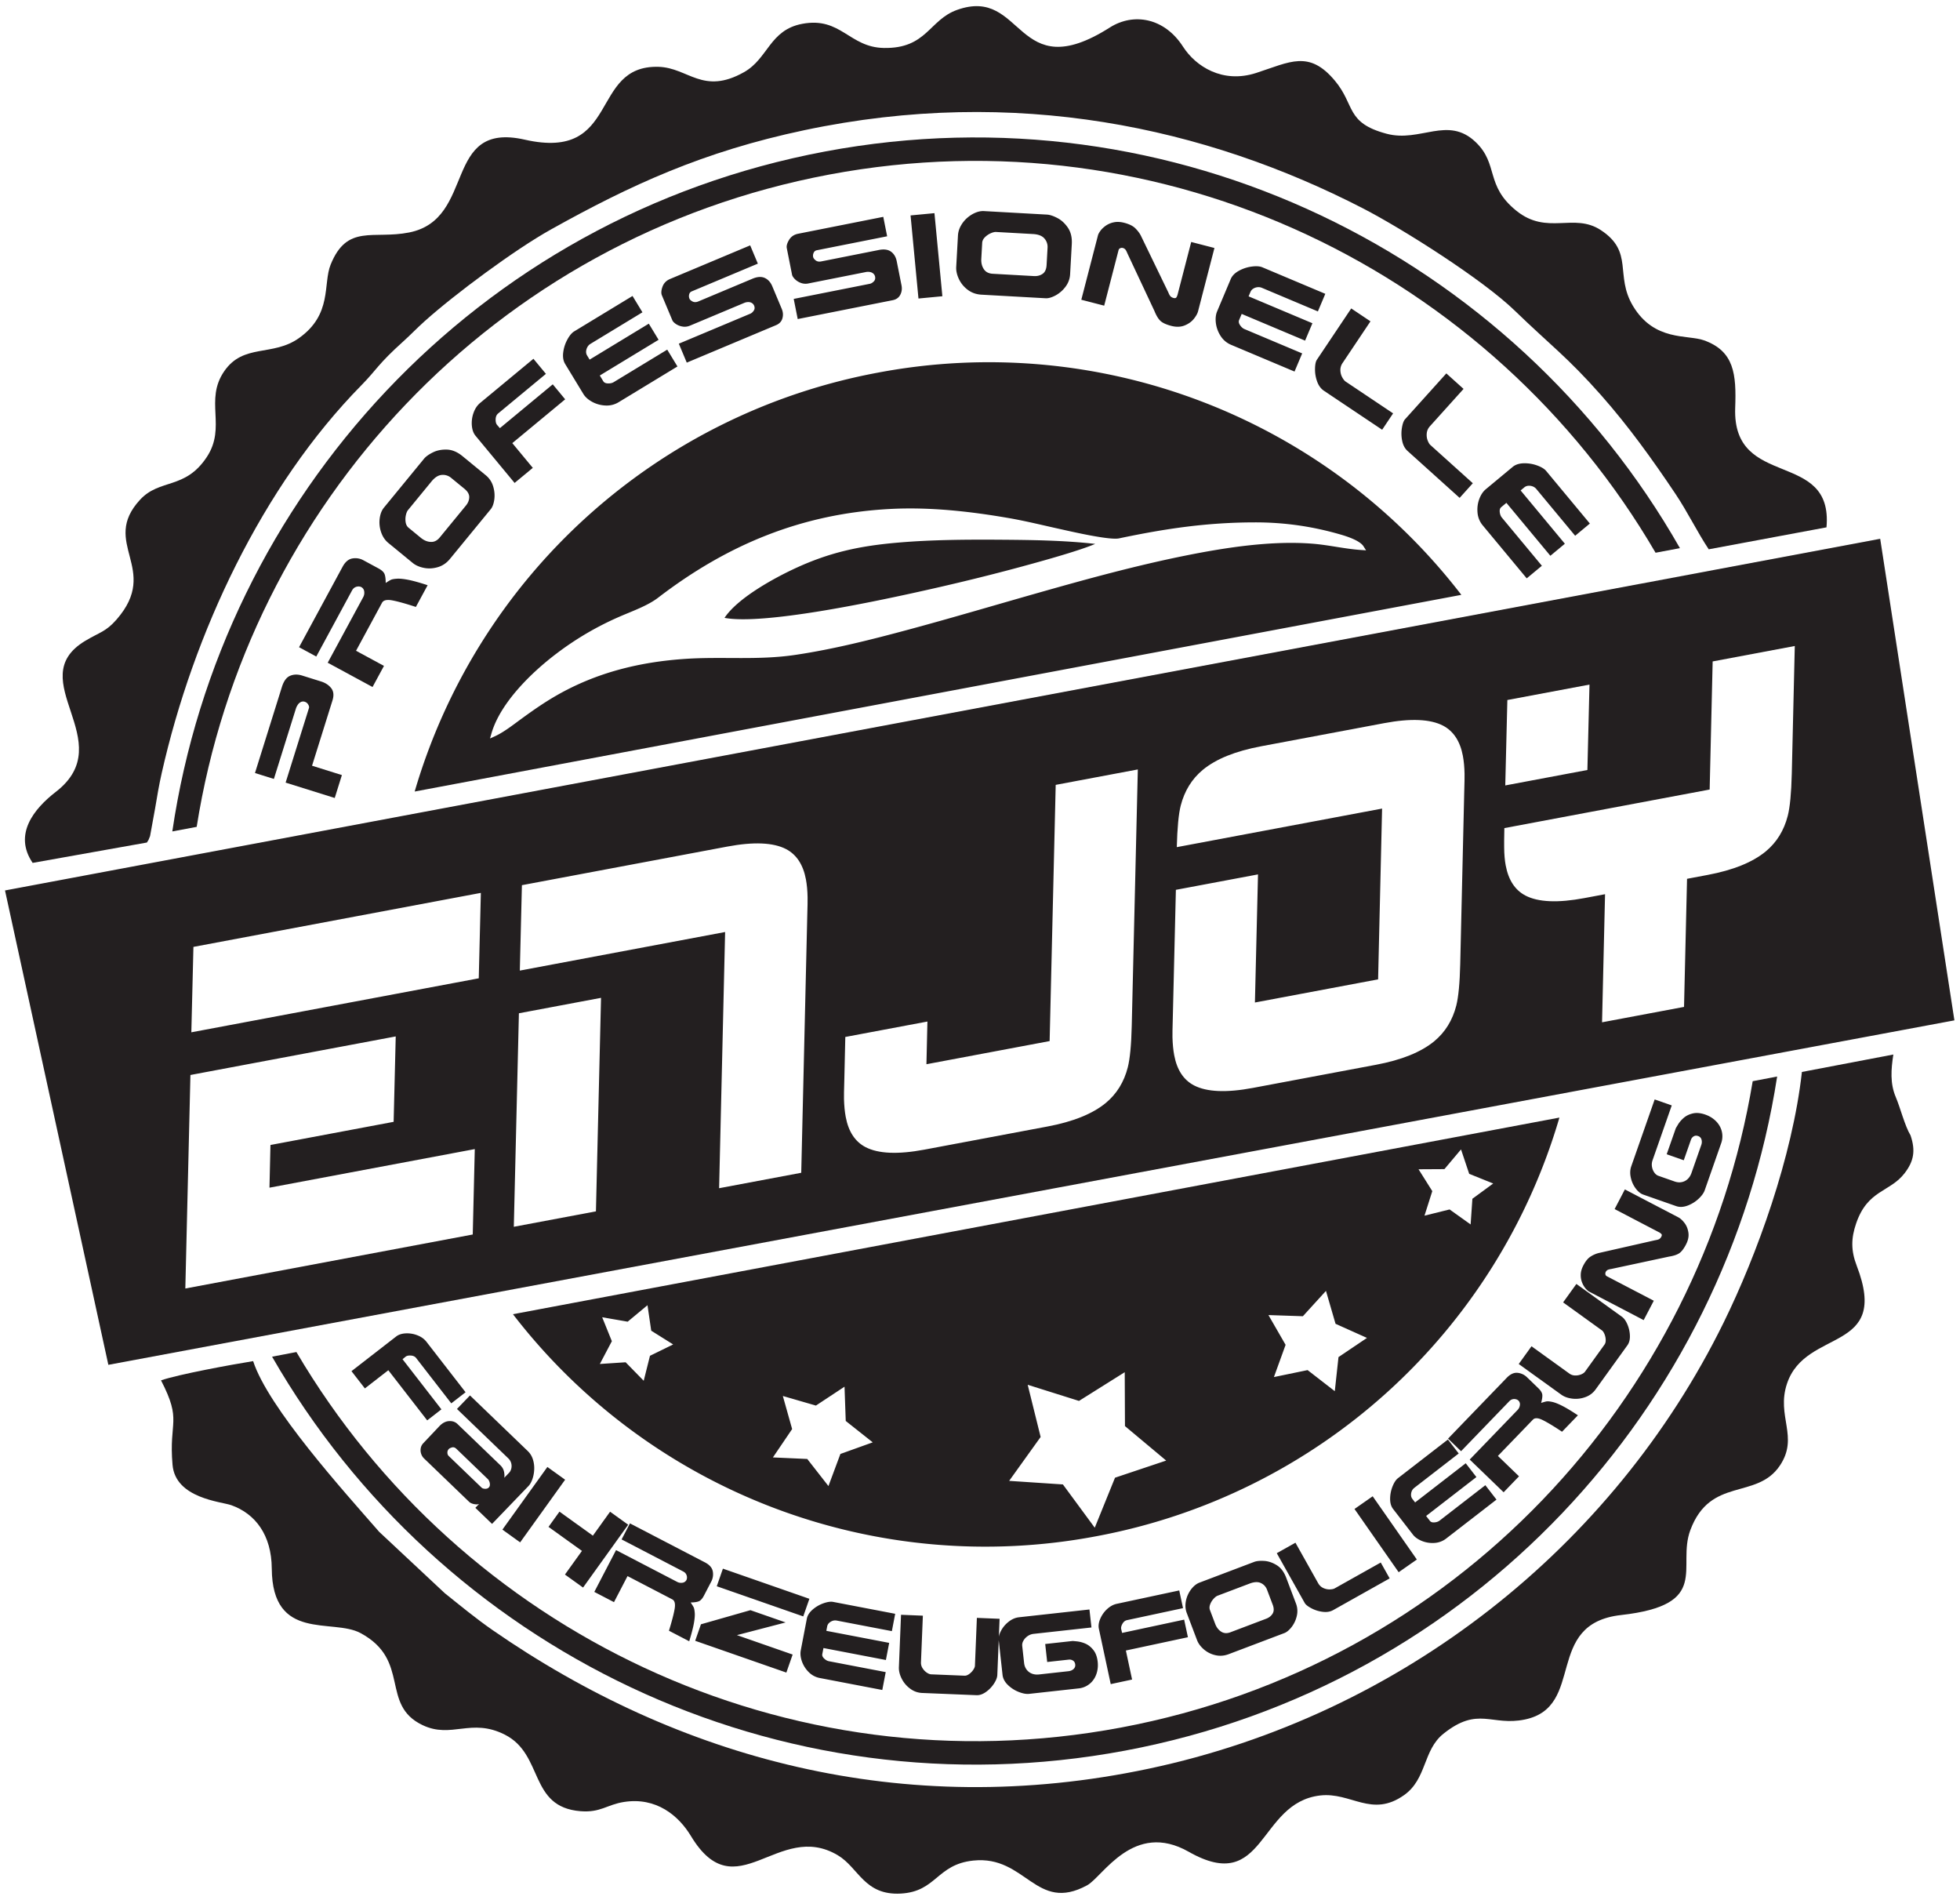
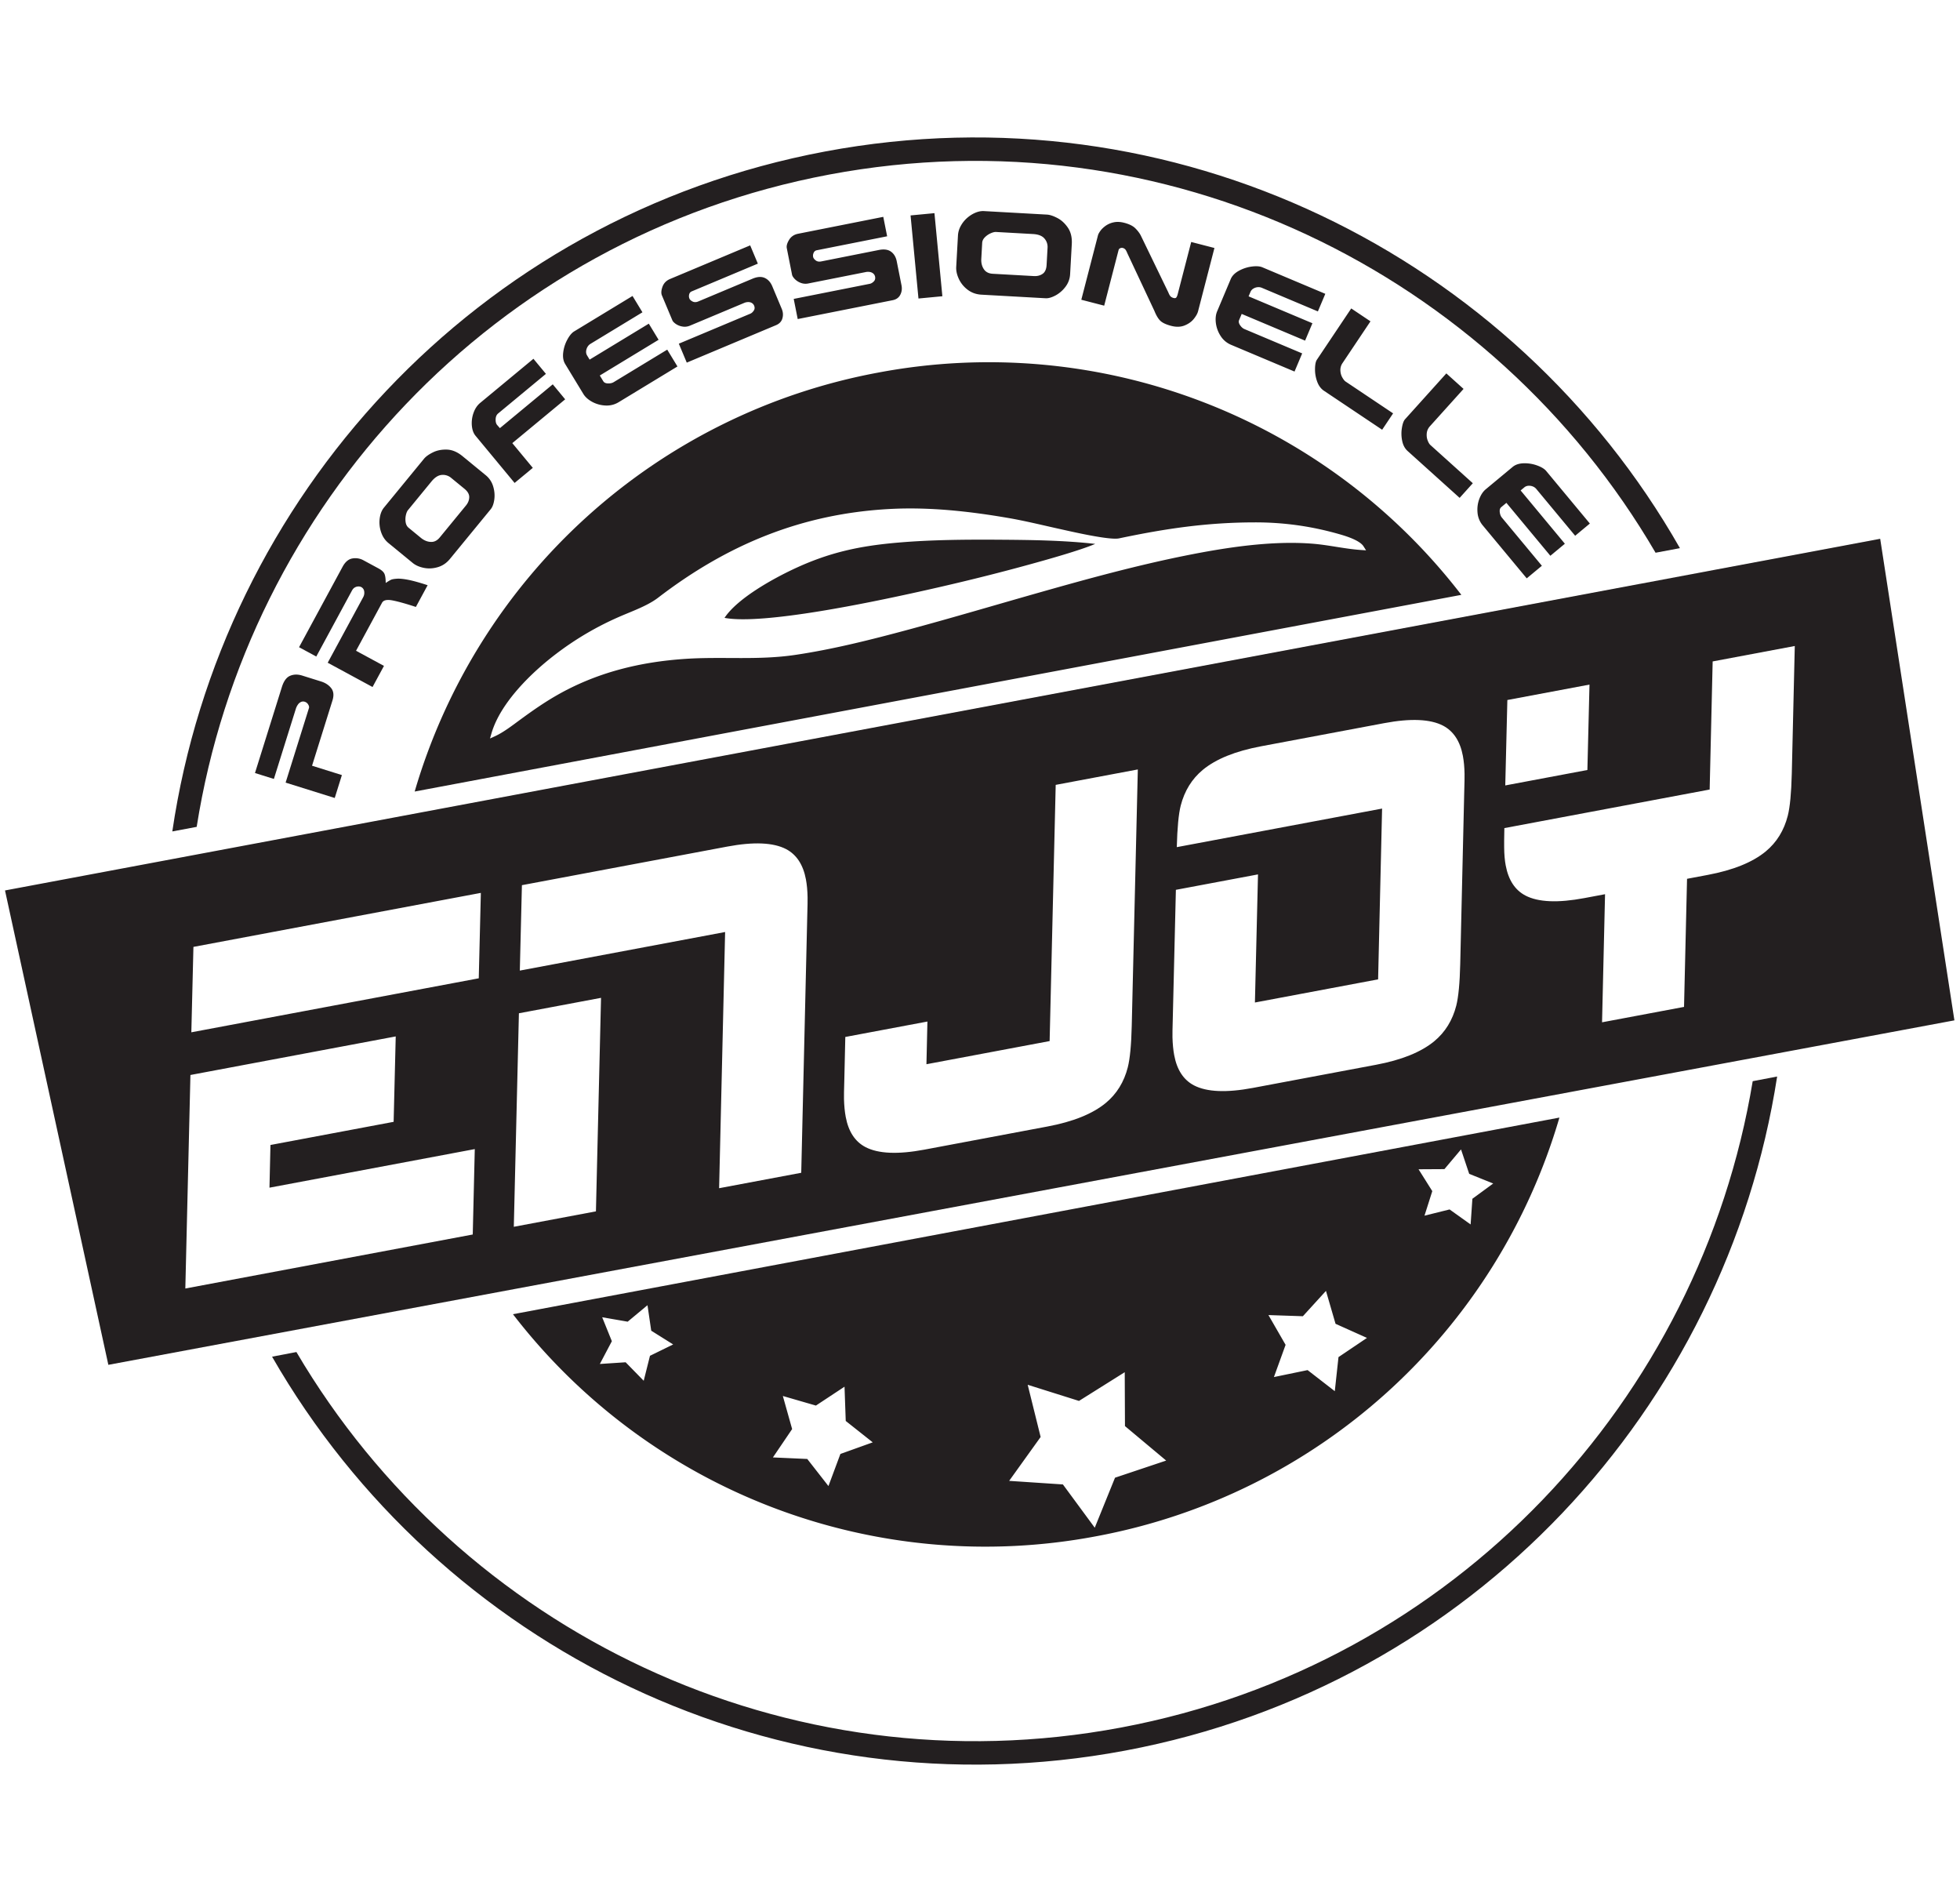
<svg xmlns="http://www.w3.org/2000/svg" data-bbox="0.777 0.953 302.355 292.703" width="304" height="294.667" viewBox="0 0 304 294.667" data-type="color">
  <g>
    <path d="M136.15 57.789a92.473 92.473 0 0 1 90.508 34.456l-162.341 30.5a92.474 92.474 0 0 1 71.833-64.956zm-35.144 148.565 3.403 2.132-3.597 1.76-.972 3.873-2.802-2.868-4 .263 1.862-3.531-1.501-3.713 3.956.686 3.072-2.555zm30.169 13.997 4.187 3.317-5.015 1.8-1.854 4.98-3.285-4.203-5.329-.238 2.982-4.398-1.441-5.13 5.13 1.487 4.437-2.929zm96.7-38.32 3.725 1.497-3.23 2.368-.274 3.983-3.263-2.328-3.892.966 1.21-3.806-2.133-3.389 4.015-.023 2.573-3.057zm-20.73 23.255 4.874 2.187-4.418 2.978-.573 5.282-4.217-3.268-5.224 1.079 1.81-4.996-2.66-4.617 5.34.18 3.582-3.93zm-39.793 11.958 7.096-4.453.036 8.356 6.391 5.347-7.934 2.656-3.143 7.755-4.94-6.71-8.337-.555 4.883-6.806-2.008-8.095zM76.227 113.732c1.372-4.752 6.246-9.487 10.135-12.417a47.252 47.252 0 0 1 9.7-5.675c1.906-.836 4.355-1.683 6-2.944 10.755-8.252 22.285-13.029 35.913-13.764 6.17-.333 12.39.354 18.464 1.402 2.621.453 5.274 1.112 7.876 1.685 1.686.372 7.737 1.787 9.25 1.468 7.241-1.524 13.633-2.47 21.054-2.481 4.59-.008 8.957.617 13.357 1.901.928.27 2.936.913 3.504 1.805l.4.63-.744-.05c-2.527-.165-5.008-.776-7.545-.978-6.323-.504-13.353.57-19.548 1.808-7.763 1.552-15.466 3.666-23.08 5.829-6.686 1.898-13.352 3.88-20.064 5.688-5.752 1.549-11.694 3.054-17.59 3.923-5.76.85-11.21.232-16.935.606-7.118.465-13.836 2.113-20.05 5.674-1.968 1.128-3.782 2.399-5.609 3.738-1.205.882-2.611 1.985-3.97 2.6l-.745.338zm93.64-29.388c-4.82-.554-10.06-.618-14.852-.65-5.128-.035-10.47.004-15.582.436-6.084.512-10.825 1.52-16.365 4.127-3.15 1.482-8.67 4.504-10.692 7.556 6 1.144 23.265-2.546 28.946-3.786 6.561-1.43 13.131-3.027 19.598-4.839 1.29-.361 6.614-1.838 8.948-2.844zm72.003 88.962a92.477 92.477 0 0 1-71.824 64.92 92.477 92.477 0 0 1-90.485-34.428l162.309-30.492" fill="#231f20" fill-rule="evenodd" data-color="1" />
-     <path d="M127.962 23.494C182.114 13.32 234.687 39.569 260.56 85.003l-3.778.71c-25.344-43.453-75.992-68.446-128.15-58.647-52.156 9.798-90.28 51.468-98.126 101.156l-3.78.71C34.349 77.206 73.81 33.667 127.963 23.494zm147.676 143.445c-7.949 51.325-47.258 94.413-101.092 104.526-53.98 10.141-106.39-15.912-132.348-61.082l3.776-.72c25.424 43.196 75.912 67.997 127.902 58.23 51.833-9.738 89.801-50.951 97.972-100.23l3.79-.724" fill="#231f20" fill-rule="evenodd" data-color="1" />
-     <path d="M294.053 170.163c-.924-2.146-.744-4.335-.394-6.636l-14.18 2.704c-1.467 13.196-7.003 28.42-12.152 38.887-17.15 34.865-49.998 60.845-89.11 69.147-38.266 8.123-73.153-1.639-101.795-21.468-2.619-1.813-5.16-3.918-7.44-5.74l-10.17-9.512c-5.566-6.371-17.211-19.273-19.55-26.472-3.358.54-11.595 2.05-14.288 2.982 3.315 6.415 1.182 6.217 1.788 13.108.458 5.203 7.546 5.692 9.115 6.25 3.716 1.322 6.24 4.608 6.276 9.825.076 11.4 9.415 7.67 13.754 10 7.872 4.224 3.004 11.103 9.613 14.27 4.535 2.173 7.532-1.172 12.785 1.49 6.094 3.09 3.654 11.23 11.748 11.869 3.096.244 4.083-1.018 6.72-1.432 5.007-.788 8.473 2.103 10.393 5.283 7.011 11.618 13.522-2.539 22.784 2.984 3.237 1.93 4.095 6.245 9.761 5.938 5.557-.302 5.545-4.523 11.252-5.118 8.18-.853 9.69 8.166 17.653 3.834 2.437-1.325 7.186-10.069 15.763-5.195 11.93 6.78 10.667-7.607 20.372-8.732 4.8-.557 7.996 3.507 13.029-.059 3.55-2.515 2.908-6.965 6.101-9.516 5.416-4.328 7.453-1.128 12.633-2.208 9.508-1.983 2.87-14.847 14.913-16.198 14.094-1.581 8.594-7.402 10.75-13.174 3.11-8.33 10.276-4.639 13.881-9.996 3.014-4.478-.596-7.647 1.116-12.733 2.92-8.676 16.045-4.658 10.812-18.251-.919-2.385-.879-4.273-.1-6.557 1.8-5.287 5.252-4.817 7.555-7.845 1.358-1.788 1.716-3.407.886-5.835-.88-1.443-1.606-4.344-2.274-5.894" fill="#231f20" fill-rule="evenodd" data-color="1" />
-     <path d="m5.064 133.81 17.722-3.158c.316-.534.214-.262.49-1.002l.768-4.215c.313-1.893.629-3.737 1.034-5.533 4.887-21.685 15.619-44.562 30.984-60.17 2.38-2.416 2.488-3.191 6.481-6.783 1.195-1.075 2.041-1.99 3.313-3.132 4.727-4.238 13.994-11.108 19.58-14.224 12.319-6.874 23.568-12.08 39.336-15.408 32.723-6.908 62.251-.435 86.612 12.12 6.23 3.21 18.605 11.068 23.537 15.848 5.509 5.34 8.145 7.175 13.418 13.137 4.245 4.801 7.97 9.98 11.53 15.298 1.906 2.847 3.315 5.81 5.158 8.594l18.265-3.406c1.08-12.178-14.623-5.766-14.16-18.527.19-5.23-.14-8.795-4.848-10.476-2.556-.915-7.69.212-11.009-5.332-2.856-4.77.192-8.372-4.996-11.765-4.186-2.74-8.294.859-13.076-2.984-4.897-3.936-2.714-7.209-6.329-10.662-4.316-4.124-8.566.097-13.785-1.284-6.414-1.699-4.856-4.432-8.06-8.25-4.003-4.77-6.946-2.885-12.195-1.183-5.212 1.688-9.379-1.016-11.348-4.08-2.89-4.499-7.685-5.297-11.348-2.97-14.705 9.34-13.235-6.463-23.699-2.727-4.35 1.553-4.69 6.018-11.344 5.902-5.397-.092-6.658-4.872-12.666-3.744-5.073.952-5.276 5.38-9.026 7.493-6.398 3.604-8.642-.697-13.271-.825-10.767-.295-5.823 14.681-20.737 11.296-12.833-2.915-7.465 12.31-17.934 14.391-5.569 1.107-9.617-1.378-12.183 4.998-1.202 2.988.301 7.683-4.904 11.38-4.097 2.907-8.61.807-11.591 5.13-3.126 4.534.387 8.629-2.71 13.317-3.366 5.092-7.289 3.308-10.343 6.612-6.255 6.764 3.221 10.697-3.64 18.571-1.67 1.919-2.617 1.967-4.882 3.327-9.934 5.97 5.557 15.603-4.553 23.413-3.391 2.618-6.6 6.59-3.591 11.013" fill="#231f20" fill-rule="evenodd" data-color="1" />
+     <path d="M127.962 23.494C182.114 13.32 234.687 39.569 260.56 85.003l-3.778.71c-25.344-43.453-75.992-68.446-128.15-58.647-52.156 9.798-90.28 51.468-98.126 101.156l-3.78.71C34.349 77.206 73.81 33.667 127.963 23.494zm147.676 143.445c-7.949 51.325-47.258 94.413-101.092 104.526-53.98 10.141-106.39-15.912-132.348-61.082l3.776-.72c25.424 43.196 75.912 67.997 127.902 58.23 51.833-9.738 89.801-50.951 97.972-100.23" fill="#231f20" fill-rule="evenodd" data-color="1" />
    <path d="m.777 138.084 253.589-47.548.001.004 11.648-2.188 25.607-4.801 11.51 74.678-286.327 53.418Zm73.48 13.624-44.58 8.374.324-13.245 44.58-8.375zm-.933 39.728-44.579 8.375.79-33.11 31.843-5.981-.325 13.245-19.105 3.59-.152 6.62 31.843-5.983zm50.949-9.571-12.737 2.393.931-39.729-31.842 5.982.325-13.245 31.843-5.983c4.107-.772 7.154-.64 9.14.393 1.61.851 2.637 2.406 3.064 4.676.156.828.242 1.756.26 2.786.014.426-.006 1.429-.052 2.998zm-31.843 5.982-12.737 2.393.791-33.11 12.737-2.393zm83.106-28.797c-.067 2.98-.279 5.129-.612 6.455-.582 2.285-1.72 4.124-3.412 5.53-2.055 1.693-5.068 2.907-9.028 3.651l-19.105 3.59c-4.11.771-7.154.64-9.14-.393-1.622-.85-2.639-2.405-3.065-4.676-.156-.828-.242-1.756-.27-2.784-.015-.425.006-1.43.052-2.998l.152-6.621 12.736-2.392-.152 6.62 19.107-3.59.942-39.73 12.737-2.393zm50.948-9.571c-.067 2.978-.279 5.128-.611 6.454-.583 2.285-1.721 4.125-3.412 5.53-2.056 1.694-5.07 2.908-9.029 3.652l-19.105 3.589c-4.108.772-7.154.64-9.14-.393-1.62-.849-2.638-2.404-3.065-4.675-.156-.828-.243-1.757-.27-2.784-.014-.426.006-1.43.051-2.999l.478-19.866 12.737-2.392-.478 19.866 19.107-3.59.617-26.484-31.842 5.981c.077-2.98.276-5.138.612-6.454.592-2.287 1.73-4.127 3.421-5.532 2.056-1.695 5.059-2.905 9.028-3.652l19.106-3.59c4.108-.771 7.155-.64 9.14.393 1.61.852 2.639 2.405 3.065 4.677.155.827.242 1.756.26 2.785.014.426-.008 1.43-.053 2.999zm19.723-30.074-12.737 2.393.324-13.246 12.739-2.392zm31.7.636c-.074 2.937-.274 5.084-.62 6.457-.582 2.285-1.72 4.124-3.413 5.53-2.054 1.694-5.069 2.907-9.027 3.651l-3.184.599-.467 19.864-12.716 2.388.466-19.864-3.204.602c-4.11.772-7.155.642-9.141-.392-1.622-.85-2.638-2.405-3.064-4.676-.144-.764-.23-1.693-.239-2.79-.012-.415-.001-1.406.03-2.994l31.843-5.982.466-19.865 12.737-2.392-.466 19.864" fill="#231f20" fill-rule="evenodd" data-color="1" />
-     <path d="m69.995 217.62-5.453-7.032c-.177-.227-.446-.355-.809-.38-.362-.026-.638.033-.827.18l-.472.387 6.031 7.776-2.205 1.71-6.03-7.776-3.638 2.82-2.077-2.677 6.938-5.38c.369-.287.859-.447 1.469-.48a4.355 4.355 0 0 1 1.81.297c.6.232 1.067.566 1.41 1.008l6.07 7.827zm6.323 18.693-2.59-2.492.58-.602c-.21.083-.48.088-.806.02-.326-.073-.573-.187-.737-.345l-7.013-6.748a1.714 1.714 0 0 1-.427-.696 1.734 1.734 0 0 1-.07-.86c.049-.294.178-.552.386-.776.405-.43.92-.972 1.538-1.627l.98-1.04c.47-.487.967-.745 1.493-.773.527-.03.965.12 1.31.453l6.634 6.384c.307.295.498.63.577 1.006.077.376.089.692.04.945l.755-.785c.158-.165.27-.378.335-.644a1.668 1.668 0 0 0-.012-.823 1.626 1.626 0 0 0-.471-.777l-7.942-7.643 2.018-2.096 8.955 8.617c.376.362.645.798.804 1.308a4.466 4.466 0 0 1 .2 1.578 5.197 5.197 0 0 1-.285 1.492c-.165.455-.364.806-.603 1.055zm-.497-5.653a.607.607 0 0 0 .163-.412 1.238 1.238 0 0 0-.088-.505 1.039 1.039 0 0 0-.209-.355l-4.893-4.71c-.224-.214-.456-.29-.69-.224-.233.07-.393.145-.472.227a.775.775 0 0 0-.239.594c.008.218.072.381.19.495l5.115 4.922c.113.109.293.168.538.178.248.009.442-.061.585-.21zm14.613 15.526-2.809-2.016 2.636-3.67-5.185-3.724 1.697-2.363 5.185 3.724 2.665-3.712 2.808 2.016zm-9.759-7.008-2.752-1.976 6.977-9.717 2.752 1.977zm26.222 15.337-3.142-1.634c.445-1.437.738-2.558.878-3.36.142-.803.023-1.303-.36-1.502l-6.941-3.61-2.101 4.04-3.052-1.588 3.372-6.483 9.477 4.928a1.3 1.3 0 0 0 .825.133.809.809 0 0 0 .624-.44.874.874 0 0 0 .076-.398 1.048 1.048 0 0 0-.142-.501c-.09-.166-.246-.305-.464-.418l-9.535-4.96 1.295-2.489 11.633 6.05c.701.364 1.105.825 1.212 1.378a2.424 2.424 0 0 1-.246 1.618l-1.118 2.149c-.231.445-.48.73-.743.86-.267.13-.705.2-1.323.213.225.33.379.576.462.738.08.16.138.445.171.852.036.407-.011.961-.137 1.66-.128.703-.368 1.623-.72 2.764zm17.688-3.854-13.413-4.676.952-2.731 13.413 4.676zm-2.62 8.71-14.14-4.929.892-2.558 7.675-2.191 5.46 1.903-7.552 1.968 8.64 3.012zm14.88 2.698-9.682-1.855a3.26 3.26 0 0 1-1.739-.928 4.405 4.405 0 0 1-1.051-1.665c-.213-.62-.27-1.18-.175-1.684l.944-4.922c.098-.51.397-.978.895-1.41a5.209 5.209 0 0 1 1.677-.978c.617-.218 1.121-.29 1.516-.215l9.615 1.843-.515 2.689-8.559-1.64a1.247 1.247 0 0 0-.636.044 1.477 1.477 0 0 0-.549.333.993.993 0 0 0-.289.526l-.132.689 9.749 1.868-.51 2.656-9.683-1.857-.182.945c-.043.23.052.46.29.685.238.23.482.366.734.414l8.814 1.689zm17.84-2.331c-.017.405-.194.86-.532 1.366a4.743 4.743 0 0 1-1.242 1.28c-.493.347-.973.51-1.441.492l-8.442-.345a3.29 3.29 0 0 1-1.865-.67 4.315 4.315 0 0 1-1.312-1.555c-.31-.618-.454-1.209-.43-1.777l.33-8.122 3.387.139-.295 7.233c-.013.33.07.636.25.918.182.284.4.51.653.68.25.167.477.256.676.265l5.19.211c.216.01.448-.075.698-.25a2.51 2.51 0 0 0 .634-.643c.174-.253.263-.472.27-.654l.302-7.419 3.523.144zm15.567-2.048a4.368 4.368 0 0 1-.08 1.492c-.11.475-.294.9-.554 1.272a3.19 3.19 0 0 1-.984.924 3.145 3.145 0 0 1-1.316.444l-7.694.849c-.448.05-.99-.051-1.623-.3a5.06 5.06 0 0 1-1.68-1.083c-.486-.474-.762-.995-.825-1.565l-.592-5.364c-.048-.439.07-.925.352-1.465a4.356 4.356 0 0 1 1.185-1.407c.507-.401 1.046-.633 1.616-.695l10.92-1.206.31 2.79-8.968.99a1.989 1.989 0 0 0-.93.349c-.281.197-.5.434-.653.709a1.32 1.32 0 0 0-.188.81l.29 2.631c.045.411.175.759.394 1.047.215.286.49.494.824.624.335.126.701.169 1.097.125l4.57-.505c.316-.034.576-.146.782-.332a.795.795 0 0 0 .264-.706c-.032-.284-.15-.486-.354-.61a.971.971 0 0 0-.628-.149l-3.366.371-.308-2.79 4.254-.468c.04 0 .264.022.671.06a4.4 4.4 0 0 1 1.3.347c.454.194.868.519 1.234.975.37.456.594 1.068.68 1.836zm13.238-8.312-8.701 1.864c-.283.06-.515.246-.695.562-.18.316-.246.59-.196.824l.144.593 9.623-2.06.584 2.728-9.623 2.06.964 4.502-3.313.709-1.839-8.585c-.097-.457-.029-.968.207-1.531a4.344 4.344 0 0 1 1.05-1.503c.47-.439.974-.716 1.52-.833l9.687-2.075zm17.52-.712a3.24 3.24 0 0 1 .128 1.907 4.38 4.38 0 0 1-.795 1.72c-.384.492-.764.81-1.145.955l-8.61 3.261c-.709.27-1.406.323-2.093.159a4.09 4.09 0 0 1-1.785-.904c-.505-.44-.853-.915-1.044-1.42l-1.593-4.203a3.21 3.21 0 0 1-.196-1.43 4.206 4.206 0 0 1 .37-1.414c.204-.448.467-.836.784-1.173.316-.333.654-.568 1.006-.702l8.48-3.212c.38-.144.895-.196 1.547-.156.652.037 1.303.257 1.947.653.645.4 1.136 1.043 1.472 1.928zm-3.615.168-.872-2.302a1.825 1.825 0 0 0-.96-1.046c-.457-.214-1.037-.186-1.748.083l-4.964 1.88c-.192.073-.401.235-.632.49a2.675 2.675 0 0 0-.522.857c-.12.32-.13.616-.028.886l.83 2.192c.21.522.52.91.93 1.164.409.257.884.281 1.425.076l5.528-2.093c.446-.17.784-.435 1.004-.796.22-.36.224-.823.01-1.391zm18.145-4.069-8.75 4.911c-.471.265-1.022.355-1.652.27a5.028 5.028 0 0 1-1.75-.554c-.536-.285-.881-.56-1.026-.821l-4.331-7.716 2.895-1.625 3.52 6.273c.196.349.465.6.804.756.338.153.676.225 1.009.212.336-.012.588-.065.76-.162l7.138-4.006zm4.216-2.926-2.82 1.969-6.85-9.807 2.82-1.97zm12.353-9.291-7.797 6.031a3.262 3.262 0 0 1-1.848.69 4.405 4.405 0 0 1-1.944-.314c-.604-.25-1.063-.577-1.377-.983l-3.066-3.964c-.318-.41-.472-.945-.466-1.605a5.23 5.23 0 0 1 .377-1.904c.244-.607.524-1.033.843-1.278l7.742-5.99 1.676 2.165-6.893 5.332c-.17.133-.3.302-.388.506a1.496 1.496 0 0 0-.113.632.995.995 0 0 0 .202.565l.43.555 7.851-6.074 1.655 2.139-7.8 6.033.588.76c.143.185.379.267.707.237.328-.027.592-.12.794-.277l7.099-5.49zm12.628-13.073-2.462 2.548c-1.25-.834-2.241-1.434-2.97-1.796-.731-.365-1.244-.392-1.543-.082l-5.433 5.63 3.274 3.16-2.387 2.476-5.259-5.075 7.418-7.686a1.29 1.29 0 0 0 .362-.752.807.807 0 0 0-.244-.724.869.869 0 0 0-.36-.186 1.051 1.051 0 0 0-.522-.007c-.184.04-.362.15-.532.326l-7.465 7.734-2.018-1.95 9.105-9.435c.55-.567 1.105-.823 1.668-.77a2.425 2.425 0 0 1 1.48.697l1.742 1.682c.362.348.564.668.615.957.047.292-.01.732-.173 1.329.38-.122.661-.2.84-.233.176-.032.465-.006.864.077.401.082.918.285 1.554.604.638.322 1.45.814 2.446 1.476zm6.834-15.276c.328.237.612.634.848 1.194a4.786 4.786 0 0 1 .383 1.742c.018.604-.111 1.095-.384 1.475l-4.939 6.854a3.286 3.286 0 0 1-1.586 1.188 4.316 4.316 0 0 1-2.02.238c-.687-.083-1.26-.288-1.72-.62l-6.596-4.751 1.981-2.75 5.873 4.232c.268.194.57.292.904.297a2.3 2.3 0 0 0 .927-.17c.279-.116.479-.256.595-.419l3.035-4.214c.127-.176.184-.416.176-.721a2.525 2.525 0 0 0-.186-.883c-.116-.284-.25-.479-.398-.586l-6.023-4.34 2.06-2.86zm8.753-15.42c.305.16.617.444.935.852.318.407.524.907.614 1.497.091.592-.034 1.214-.378 1.872-.352.675-.707 1.127-1.062 1.357-.356.23-.878.4-1.571.508l-8.916 1.91c-.304.05-.51.107-.622.172a.717.717 0 0 0-.28.31.56.56 0 0 0-.045.344.403.403 0 0 0 .223.306l7.284 3.801-1.57 3.004-8.451-4.412c-.15-.079-.327-.232-.53-.46a3.271 3.271 0 0 1-.544-.892 3.076 3.076 0 0 1-.234-1.248c.002-.466.138-.961.408-1.477.342-.658.72-1.117 1.134-1.373a4.266 4.266 0 0 1 1.185-.527l8.826-2.002c.309-.048.522-.11.642-.193a.921.921 0 0 0 .303-.353c.092-.177.097-.316.012-.412a1.388 1.388 0 0 0-.415-.296l-6.84-3.572 1.59-3.05zm4.179-15.934c.496.173.932.411 1.312.716.378.305.684.653.906 1.05a3.202 3.202 0 0 1 .24 2.664l-2.558 7.306c-.148.425-.474.871-.97 1.335a5.083 5.083 0 0 1-1.705 1.047c-.637.233-1.225.257-1.766.067l-5.094-1.783c-.417-.147-.805-.464-1.169-.95a4.333 4.333 0 0 1-.757-1.678c-.143-.63-.119-1.216.07-1.758l3.632-10.369 2.648.928-2.981 8.514a1.992 1.992 0 0 0-.087.989c.058.34.176.638.358.895.178.26.396.432.649.52l2.499.876c.39.136.76.169 1.114.096.35-.07.656-.228.919-.472.258-.248.454-.56.586-.937l1.52-4.34a1.35 1.35 0 0 0 .038-.848.795.795 0 0 0-.523-.543c-.27-.094-.503-.076-.704.056a.978.978 0 0 0-.405.502l-1.119 3.195-2.65-.927 1.416-4.039c.018-.035.133-.227.345-.58.21-.352.501-.69.874-1.02.371-.327.843-.56 1.412-.693.571-.136 1.22-.075 1.95.18" fill="#231f20" data-color="1" />
    <path d="M49.78 105.672c.69.214 1.223.566 1.596 1.049.373.481.436 1.116.192 1.896l-3.169 10.126 4.63 1.45-1.111 3.552-7.617-2.384 3.62-11.567c.048-.153.008-.337-.123-.549a.923.923 0 0 0-.522-.419.797.797 0 0 0-.593.028 1.226 1.226 0 0 0-.485.42c-.136.198-.24.408-.308.626l-3.41 10.891-2.933-.917 4.175-13.34c.29-.928.718-1.509 1.285-1.74.565-.236 1.189-.244 1.875-.029zM66.327 90.75l-1.824 3.37c-1.547-.506-2.754-.844-3.62-1.01-.866-.168-1.408-.048-1.63.362l-4.03 7.444 4.331 2.345-1.772 3.274-6.953-3.764 5.502-10.164a1.41 1.41 0 0 0 .159-.89.877.877 0 0 0-.465-.683.953.953 0 0 0-.43-.09 1.14 1.14 0 0 0-.544.144c-.182.095-.335.262-.461.495l-5.535 10.228-2.671-1.447 6.753-12.477c.407-.75.913-1.18 1.514-1.285a2.6 2.6 0 0 1 1.745.296l2.305 1.246c.477.26.782.532.918.82.134.29.202.767.206 1.435.36-.237.63-.4.807-.487.175-.084.484-.14.924-.169.44-.032 1.04.03 1.795.177.757.151 1.747.428 2.976.83zm9.012-17.057a3.498 3.498 0 0 1 1.148 1.72c.213.694.27 1.372.181 2.041-.093.67-.278 1.172-.558 1.513l-6.32 7.703c-.52.635-1.144 1.06-1.877 1.277s-1.453.257-2.162.115c-.711-.141-1.294-.399-1.745-.77l-3.76-3.083a3.49 3.49 0 0 1-.955-1.235 4.697 4.697 0 0 1-.312-3.05c.116-.483.307-.886.566-1.2l6.222-7.586c.28-.341.735-.668 1.368-.981.631-.317 1.36-.461 2.178-.437.82.026 1.628.366 2.42 1.016zm-3.3 2.106-2.06-1.689a1.972 1.972 0 0 0-1.464-.462c-.544.044-1.074.384-1.595 1.018l-3.642 4.44c-.142.172-.25.437-.329.801-.08.358-.087.723-.03 1.086.06.364.212.648.453.845l1.96 1.61c.479.375.979.574 1.5.59.522.021.981-.212 1.378-.697l4.056-4.943c.33-.401.502-.83.513-1.288.012-.457-.232-.893-.74-1.31zm12.635-17.823-7.415 6.142c-.24.2-.369.494-.384.887-.014.393.059.69.224.89l.435.497 8.2-6.793 1.925 2.325-8.199 6.792 3.178 3.836-2.823 2.338-6.06-7.316c-.324-.389-.513-.913-.57-1.572a4.699 4.699 0 0 1 .257-1.968c.23-.656.575-1.173 1.041-1.56l8.253-6.837zm20.401-1.147-9.117 5.537a3.526 3.526 0 0 1-2.07.516 4.77 4.77 0 0 1-2.052-.573c-.62-.343-1.073-.75-1.36-1.225L87.66 56.45c-.292-.48-.391-1.072-.306-1.782.088-.711.3-1.378.638-2 .336-.624.689-1.047 1.06-1.274l9.054-5.497 1.538 2.532-8.06 4.893a1.351 1.351 0 0 0-.477.498 1.587 1.587 0 0 0-.2.665 1.07 1.07 0 0 0 .15.632l.394.65 9.18-5.575 1.518 2.5-9.119 5.538.54.888c.13.218.375.332.73.34.357.012.652-.056.889-.2l8.3-5.038zm16.173-8.94c.209.496.245.99.105 1.478-.137.485-.47.84-1 1.061l-13.834 5.804-1.232-2.937 11.093-4.654c.194-.08.372-.24.528-.472.158-.23.175-.491.054-.782a.868.868 0 0 0-.322-.384 1.03 1.03 0 0 0-.552-.16 1.573 1.573 0 0 0-.653.127l-8.396 3.52c-.398.169-.8.217-1.198.146a2.532 2.532 0 0 1-1.023-.404c-.28-.199-.458-.384-.53-.555l-1.626-3.875c-.14-.334-.108-.78.092-1.338.202-.556.592-.957 1.176-1.202l12.424-5.212 1.19 2.834-10.257 4.303a.648.648 0 0 0-.398.481c-.054.23-.039.442.044.638.074.176.241.326.5.457.26.124.549.12.87-.015l8.416-3.53c.745-.312 1.375-.352 1.892-.118.517.235.907.664 1.167 1.284zm18.578-3.643c.104.529.043 1.02-.193 1.469-.231.448-.63.73-1.192.84l-14.715 2.921-.62-3.124 11.799-2.342c.206-.04.412-.16.612-.358.2-.194.27-.446.209-.756a.86.86 0 0 0-.239-.44 1.038 1.038 0 0 0-.509-.266 1.596 1.596 0 0 0-.665-.007l-8.93 1.772a2.083 2.083 0 0 1-1.202-.097 2.548 2.548 0 0 1-.922-.6c-.235-.25-.373-.468-.409-.65l-.818-4.124c-.07-.353.049-.782.357-1.29.309-.506.772-.82 1.392-.944l13.217-2.623.599 3.015-10.91 2.165a.648.648 0 0 0-.486.393 1.01 1.01 0 0 0-.085.634c.037.186.17.368.398.546.23.175.514.228.856.16l8.95-1.776c.794-.157 1.42-.07 1.88.263.458.333.755.83.886 1.49zm6.337 1.692-3.707.353-1.226-12.885 3.705-.353zm19.814-3.423a3.496 3.496 0 0 1-.71 1.943 4.744 4.744 0 0 1-1.54 1.35c-.598.319-1.112.467-1.552.443l-9.948-.556c-.819-.047-1.53-.299-2.139-.763a4.429 4.429 0 0 1-1.368-1.677c-.306-.657-.442-1.28-.409-1.863l.27-4.856c.03-.53.175-1.028.434-1.5.257-.47.587-.885.987-1.237.4-.35.829-.621 1.29-.814.46-.191.898-.274 1.304-.252l9.796.546c.44.026.972.2 1.599.526.629.322 1.176.826 1.638 1.5.463.68.666 1.531.608 2.554zm-3.648-1.421.148-2.66a1.97 1.97 0 0 0-.49-1.455c-.356-.412-.943-.64-1.763-.687l-5.735-.32c-.222-.012-.5.056-.84.207a2.916 2.916 0 0 0-.894.619c-.259.262-.399.552-.416.864l-.141 2.532c-.022.608.113 1.128.408 1.56.29.433.75.666 1.375.7l6.386.357c.517.028.965-.085 1.342-.345.376-.26.584-.716.62-1.372zm23.494 7.171c-.093.362-.317.76-.669 1.195-.352.435-.828.773-1.43 1.013-.6.24-1.287.26-2.065.06-.797-.208-1.36-.472-1.689-.789-.33-.317-.636-.828-.92-1.532l-4.192-8.93c-.128-.308-.237-.512-.332-.612a.78.78 0 0 0-.396-.222.604.604 0 0 0-.373.04.427.427 0 0 0-.268.308l-2.227 8.604-3.549-.918 2.584-9.988c.047-.176.164-.4.356-.67.19-.272.46-.534.807-.792a3.32 3.32 0 0 1 1.258-.55c.492-.112 1.047-.09 1.656.068.776.201 1.352.486 1.726.861.372.373.653.748.844 1.12l4.267 8.813c.126.314.244.522.36.628.115.11.264.187.446.234.21.054.357.026.438-.087.083-.113.152-.283.211-.51l2.093-8.085 3.603.932zm14.961 9.352-9.829-4.141a3.531 3.531 0 0 1-1.632-1.373 4.785 4.785 0 0 1-.738-2c-.086-.703-.022-1.308.194-1.82l2.106-4.997c.217-.518.638-.947 1.264-1.292a5.646 5.646 0 0 1 1.994-.658c.703-.092 1.252-.054 1.653.115l9.762 4.112-1.151 2.73-8.688-3.66a1.355 1.355 0 0 0-.684-.097 1.565 1.565 0 0 0-.655.23 1.07 1.07 0 0 0-.425.49l-.295.699 9.899 4.17-1.136 2.696-9.833-4.14-.403.956c-.098.234-.05.5.152.792.2.295.428.495.684.603l8.948 3.77zm13.59 9.023-9.022-6.04c-.485-.325-.842-.813-1.07-1.463a5.467 5.467 0 0 1-.32-1.96c.013-.657.109-1.124.29-1.393l5.327-7.954 2.984 2-4.33 6.466a1.878 1.878 0 0 0-.337 1.145c.017.403.113.763.29 1.079.175.317.35.535.527.653l7.36 4.928zm12.018 10.566-8.067-7.266c-.433-.391-.717-.926-.848-1.599a5.457 5.457 0 0 1-.038-1.988c.106-.648.268-1.096.485-1.336l6.406-7.113 2.671 2.405-5.21 5.783c-.29.32-.454.684-.497 1.085-.04.4.004.77.132 1.108.13.341.271.58.43.723l6.581 5.927zm10.407 12.481-6.815-8.204a3.527 3.527 0 0 1-.815-1.97c-.07-.746.02-1.45.265-2.115.248-.663.584-1.172 1.012-1.527l4.17-3.465c.433-.358 1.005-.544 1.718-.564a5.636 5.636 0 0 1 2.073.336c.666.242 1.138.528 1.415.863l6.768 8.146-2.279 1.895-6.024-7.252a1.353 1.353 0 0 0-.562-.401 1.595 1.595 0 0 0-.688-.099c-.234.023-.434.1-.603.24l-.583.485 6.862 8.262-2.25 1.869-6.818-8.207-.799.666c-.194.161-.273.42-.23.772.042.354.152.636.329.849l6.204 7.47-2.35 1.951" fill="#231f20" data-color="1" />
  </g>
</svg>